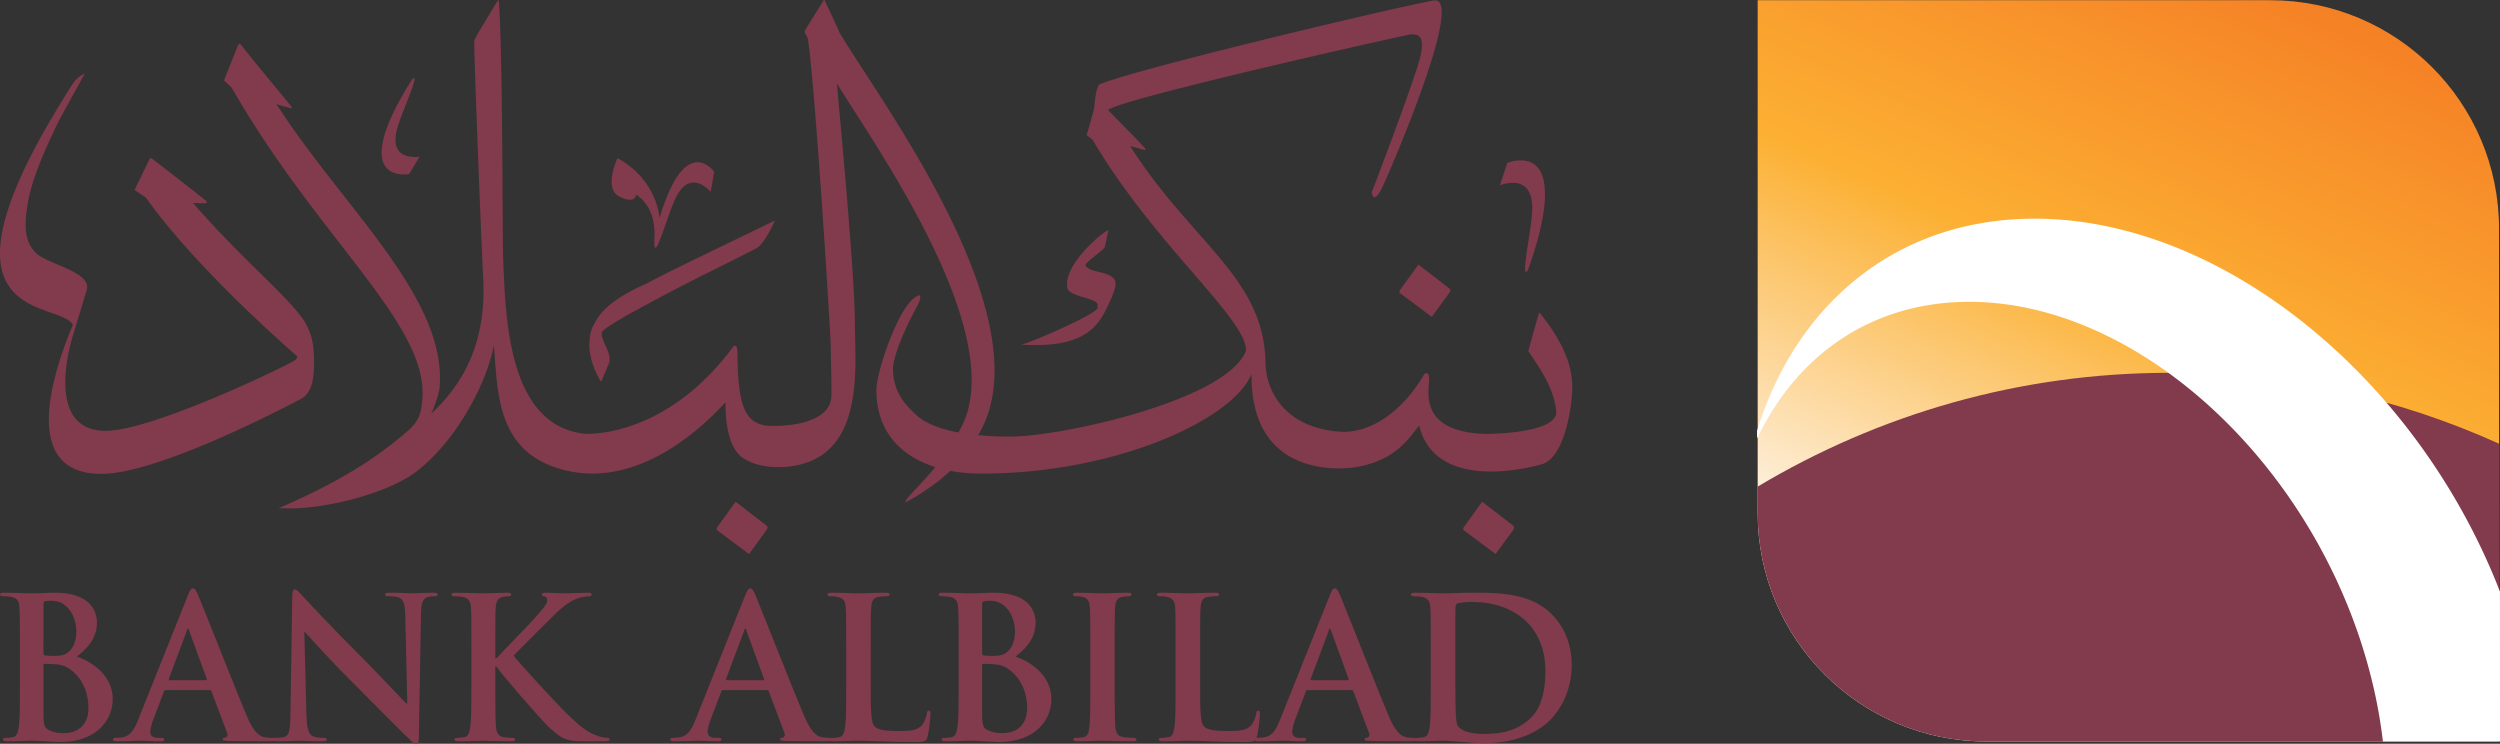
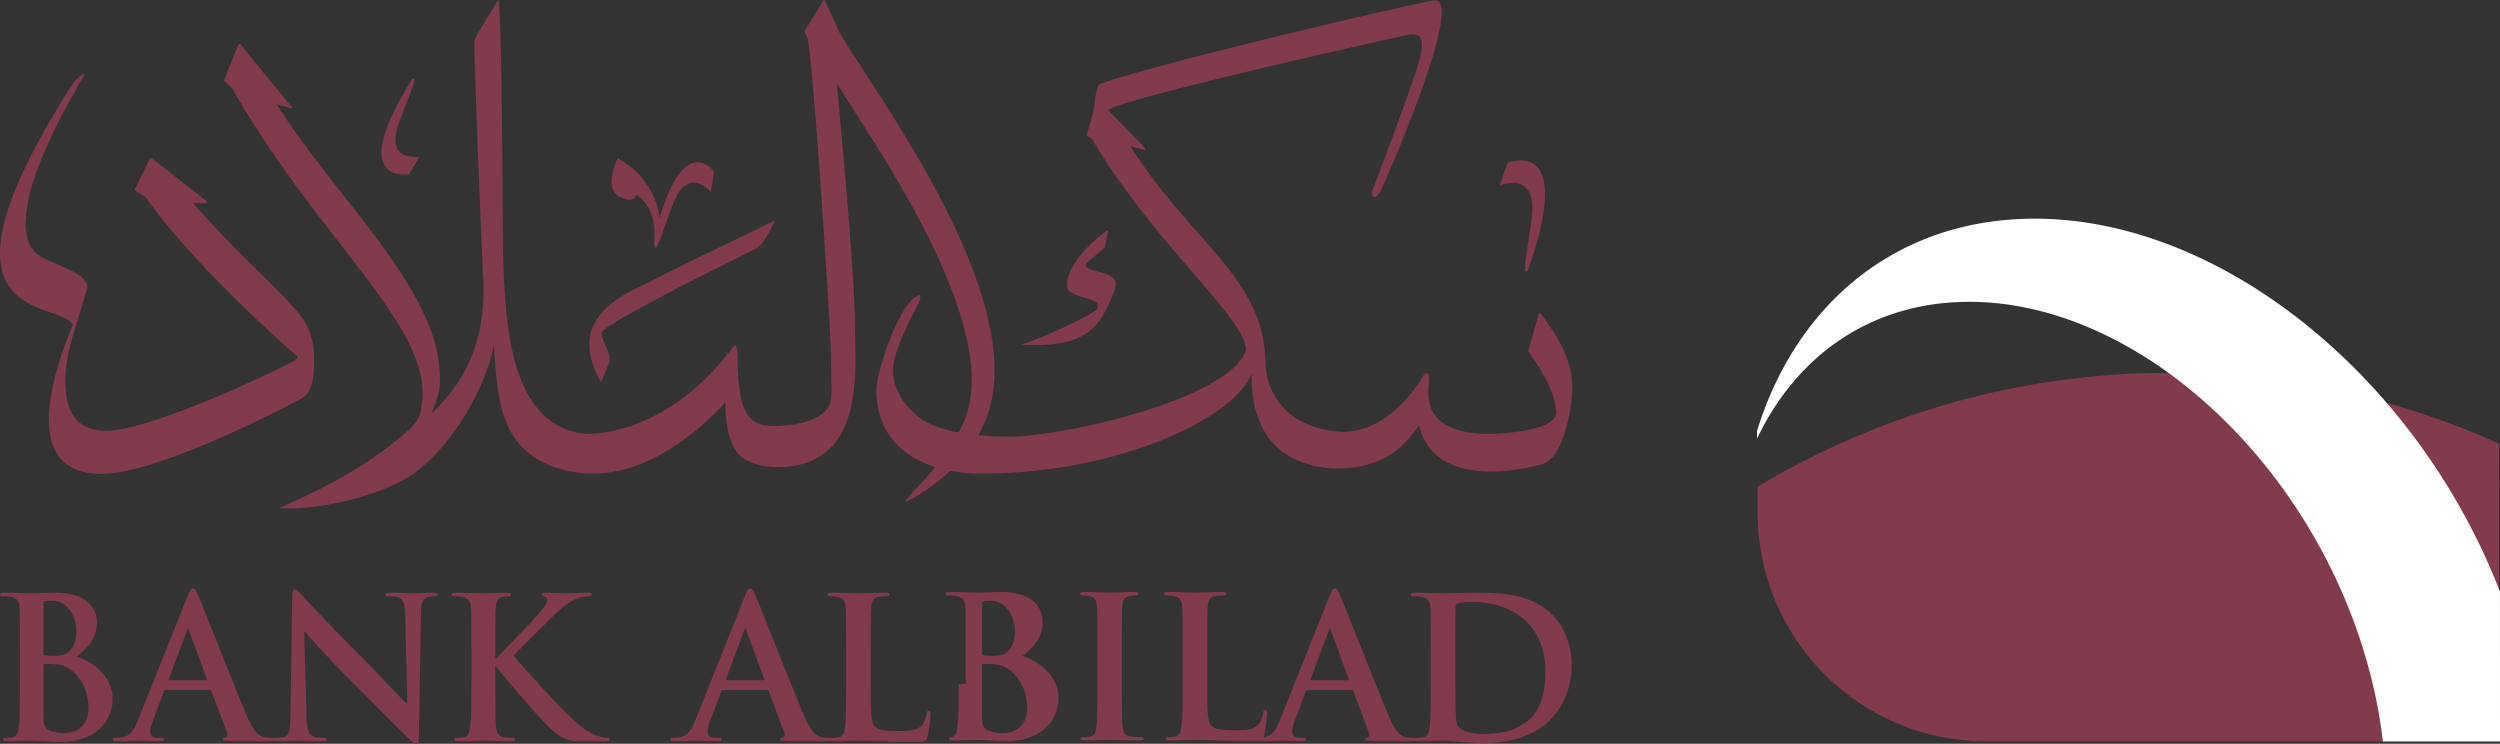
<svg xmlns="http://www.w3.org/2000/svg" xml:space="preserve" viewBox="0 0 839.949 249.879">
  <rect x="0" y="0" width="839.949" height="249.879" fill="#333333" stroke="none" />
  <defs>
    <linearGradient id="a" x1="0" x2="1" y1="0" y2="0" gradientTransform="scale(-241.524 241.524) rotate(65.476 -1.587 -2.503)" gradientUnits="userSpaceOnUse" spreadMethod="pad">
      <stop offset="0" stop-color="#f58025" />
      <stop offset=".006" stop-color="#f58025" />
      <stop offset=".5" stop-color="#fcb033" />
      <stop offset="1" stop-color="#fdf5ea" />
    </linearGradient>
  </defs>
-   <path fill="url(#a)" fill-rule="evenodd" d="M839.627 76.883c0-42.44-34.408-76.807-76.835-76.807H590.545v172.221c0 42.44 34.42 76.82 76.833 76.82h172.274l-.027-172.234" />
  <path fill="#823a4d" d="M667.38 249.117h172.275c0-.294-.026-53-.026-100.039-33.847-15.304-71.327-23.82-110.72-23.82-50.487 0-97.753 13.956-138.362 38.23v8.81c0 42.44 34.42 76.82 76.833 76.82" />
  <path fill="#fff" fill-rule="evenodd" d="M839.936 198.777c-28.512-73.532-96.577-127.923-160.98-125.209-43.95 1.872-75.898 29.942-88.623 71.193v2.606c12.805-26.92 36.518-44.525 67.45-45.875 58.535-2.567 120.704 53.869 138.857 126.064a167.126 167.126 0 0 1 3.97 21.561h39.34l-.014-50.34" />
  <path fill="#823a4d" fill-rule="evenodd" d="M29.717 237.849c0 6.884-5.006 8.461-7.98 8.461-1.503 0-3.034-.066-4.819-.788-2.118-.87-2.312-1.992-2.312-6.336v-15.68c0-.307.14-.454.401-.454.996 0 1.658 0 2.834.08 2.587.147 4.103.588 5.474 1.578 5.04 3.488 6.402 9.05 6.402 13.14zm-15.11-34.713c0-.749.14-1.003.587-1.137.676-.147 1.264-.147 2.18-.147 5.68 0 8.28 5.828 8.28 10.24 0 3.247-1.009 5.613-2.72 7.003-1.123.99-2.573 1.27-4.752 1.27-1.517 0-2.52-.08-3.108-.2-.274-.08-.468-.201-.468-.735zm-7.92 26.8c0 6.055 0 11.282-.335 14.076-.274 1.911-.602 3.341-1.91 3.635a11.73 11.73 0 0 1-2.387.254c-.79 0-1.05.188-1.05.535 0 .442.461.628 1.324.628 2.633 0 6.803-.186 8.307-.186 2 0 7.993.414 9.598.414 12.143 0 17.631-7.326 17.631-14.41 0-7.712-6.61-12.418-12.03-14.276 3.636-2.901 6.73-6.136 6.73-11.55 0-3.501-2.092-9.905-14.055-9.905-2.246 0-4.82.2-8.06.2-1.318 0-5.488-.2-8.984-.2-.995 0-1.45.134-1.45.602 0 .441.401.588 1.123.588.916 0 2.052.067 2.573.2 2.18.468 2.714 1.524 2.82 3.77.154 2.1.154 3.958.154 13.995v11.63m50.3-1.403c-.26 0-.327-.175-.26-.455l6.075-16.24c.074-.282.194-.589.401-.589.187 0 .26.307.314.589l5.97 16.307c.04.213 0 .388-.329.388h-12.17zm13.428 3.315c.3 0 .508.133.641.467l5.274 13.995c.34.79-.114 1.39-.575 1.525-.675.066-.93.186-.93.601 0 .442.776.442 1.98.508a547.9 547.9 0 0 0 12.484.12c2.44 0 3.028-.12 3.028-.628 0-.468-.315-.535-.85-.535-.794 0-1.777-.066-2.78-.254-1.37-.334-3.294-1.27-5.8-7.218-4.232-10.038-14.798-36.986-16.389-40.608-.655-1.525-1.05-2.127-1.637-2.127-.675 0-1.083.723-1.865 2.647L46.42 241.819c-1.33 3.302-2.573 5.534-5.614 5.948a19.36 19.36 0 0 1-2.052.134c-.522 0-.782.12-.782.535 0 .508.387.628 1.25.628 3.435 0 7.07-.186 7.8-.186 2.038 0 4.885.186 6.997.186.735 0 1.116-.12 1.116-.628 0-.415-.187-.535-.982-.535h-.996c-2.059 0-2.66-.855-2.66-2.071 0-.776.34-2.366 1.002-4.01l3.57-9.464c.14-.375.26-.508.587-.508h14.758" />
  <path fill="#823a4d" fill-rule="evenodd" d="M102.241 212.358h.2c1.196 1.27 8.515 9.504 15.713 16.63 6.844 6.83 15.305 15.464 19.47 19.448.708.722 1.503 1.443 2.245 1.443.588 0 .85-.587.85-2.044l.734-41.665c.067-3.717.588-5.093 2.44-5.628.795-.2 1.31-.2 1.97-.2.79 0 1.204-.201 1.204-.59 0-.533-.668-.6-1.517-.6-3.248 0-5.755.2-6.477.2-1.396 0-4.558-.2-7.993-.2-1.003 0-1.71.067-1.71.6 0 .389.26.59 1.035.59.936 0 2.506 0 3.51.373 1.57.695 2.171 1.952 2.244 5.962l.67 29.662h-.342c-1.123-1.07-10.032-10.573-14.51-15.051-9.65-9.572-19.67-20.345-20.465-21.214-1.123-1.19-1.737-2.045-2.446-2.045-.675 0-.883.922-.883 2.259l-.587 39.085c-.054 5.748-.314 7.673-2.039 8.221-.929.24-2.118.307-2.967.307-.655 0-1.07.12-1.07.535 0 .588.602.628 1.464.628 3.435 0 6.53-.186 7.131-.186 1.277 0 3.917.186 8.201.186.916 0 1.517-.12 1.517-.628-.014-.415-.42-.535-1.15-.535-1.05 0-2.298-.066-3.434-.467-1.324-.469-2.173-2.193-2.3-7.339l-.708-27.737m64.181 5.949c0-10.038 0-11.897.12-13.996.154-2.312.69-3.434 2.467-3.77.782-.133 1.176-.2 1.845-.2.52 0 .915-.147.915-.588 0-.468-.46-.602-1.363-.602-2.26 0-6.436.2-8.02.2-1.578 0-5.722-.2-9.244-.2-.982 0-1.45.134-1.45.602 0 .441.394.588 1.123.588.915 0 2.052.067 2.573.2 2.193.468 2.713 1.524 2.847 3.77.14 2.1.14 3.958.14 13.995v11.63c0 6.055 0 11.282-.334 14.076-.287 1.911-.6 3.341-1.91 3.635-.603.12-1.384.254-2.4.254-.796 0-1.05.188-1.05.535 0 .442.461.628 1.323.628 2.66 0 6.804-.186 8.321-.186 1.645 0 5.822.186 9.518.186.722 0 1.256-.186 1.256-.628 0-.347-.34-.535-.862-.535-.862 0-2.312-.134-3.228-.254-1.644-.294-2.26-1.724-2.386-3.582-.2-2.847-.2-8.074-.2-14.129v-6.028h.327l.735 1.002c1.384 1.912 14.39 17.163 17.29 19.743 2.848 2.513 4.64 3.97 8.201 4.291 1.397.12 2.587.12 4.558.12h5.748c1.257 0 1.558-.186 1.558-.628 0-.415-.368-.535-.843-.535-.782 0-2.098-.2-4.097-.99-3.542-1.389-6.53-4.356-9.43-7.137-2.587-2.433-15.519-16.374-17.905-19.489 2.245-2.366 12.21-12.298 14.262-14.263 2.847-2.767 5.093-4.17 7.145-4.945 1.25-.482 2.907-.736 3.836-.736.655 0 .996-.147.996-.588 0-.468-.474-.602-1.15-.602-2.038 0-5.654.2-7.706.2-1.79 0-5.42-.2-6.817-.2-.722 0-1.062.134-1.062.602 0 .388.287.535.875.655.642.134.916.601.916 1.31 0 1.123-1.45 2.794-3.302 4.96-1.898 2.258-11.55 12.083-13.808 14.542h-.328v-2.914m77.817 10.227c-.287 0-.347-.175-.287-.455l6.088-16.24c.067-.282.194-.589.408-.589.194 0 .26.307.32.589l5.95 16.307c.06.213 0 .388-.342.388zm13.4 3.315c.328 0 .53.133.67.467l5.266 13.995c.347.79-.134 1.39-.589 1.525-.668.066-.929.186-.929.601 0 .442.782.442 2 .508 5.26.12 10.091.12 12.47.12 2.446 0 3.035-.12 3.035-.628 0-.468-.328-.535-.863-.535-.775 0-1.777-.066-2.76-.254-1.383-.334-3.315-1.27-5.82-7.218-4.225-10.038-14.79-36.986-16.369-40.608-.655-1.525-1.07-2.127-1.658-2.127-.668 0-1.056.723-1.858 2.647l-16.562 41.478c-1.33 3.302-2.573 5.534-5.627 5.948-.535.068-1.437.134-2.039.134-.534 0-.795.12-.795.535 0 .508.394.628 1.243.628 3.435 0 7.065-.186 7.806-.186 2.052 0 4.886.186 7.005.186.728 0 1.11-.12 1.11-.628 0-.415-.194-.535-.983-.535h-1.003c-2.025 0-2.626-.855-2.626-2.071 0-.776.314-2.366.97-4.01l3.588-9.464c.133-.375.26-.508.588-.508h14.73" />
-   <path fill="#823a4d" fill-rule="evenodd" d="M292.555 218.307c0-10.038 0-11.897.14-13.996.12-2.312.641-3.434 2.432-3.77.796-.133 1.865-.2 2.587-.2.796 0 1.176-.147 1.176-.588 0-.468-.46-.602-1.383-.602-2.574 0-7.406.2-8.99.2-1.764 0-5.955-.2-9.035-.2-.983 0-1.465.134-1.465.602 0 .441.395.588 1.136.588.85 0 1.645.067 2.166.2 2.186.468 2.72 1.524 2.834 3.77.147 2.1.147 3.958.147 13.995v11.63c0 6.055 0 11.282-.328 14.076-.26 1.911-.587 3.341-1.93 3.635-.576.12-1.385.254-2.367.254-.782 0-1.056.188-1.056.535 0 .442.468.628 1.33.628 2.613 0 6.804-.186 8.308-.186 5.367 0 9.717.414 19.242.414 3.421 0 3.742-.348 4.137-1.792.548-1.898.982-6.884.982-7.592 0-.79-.04-1.137-.515-1.137-.534 0-.66.415-.715 1.003-.147 1.256-.929 3.088-1.724 3.957-1.644 1.791-4.217 1.87-7.72 1.87-5.159 0-6.884-.48-7.993-1.456-1.396-1.216-1.396-5.76-1.396-14.209v-11.63m52.545 19.543c0 6.884-5.006 8.461-7.993 8.461-1.504 0-3.02-.066-4.82-.788-2.118-.87-2.312-1.992-2.312-6.336v-15.68c0-.307.128-.454.401-.454.983 0 1.651 0 2.86.08 2.548.147 4.078.588 5.448 1.578 5.033 3.488 6.416 9.05 6.416 13.14zm-15.125-34.713c0-.749.128-1.003.59-1.137.674-.147 1.275-.147 2.191-.147 5.668 0 8.254 5.828 8.254 10.24 0 3.247-.983 5.613-2.713 7.003-1.103.99-2.574 1.27-4.76 1.27-1.51 0-2.506-.08-3.107-.2-.26-.08-.455-.201-.455-.735zm-7.893 26.8c0 6.055 0 11.282-.36 14.076-.26 1.911-.589 3.341-1.912 3.635a11.73 11.73 0 0 1-2.386.254c-.795 0-1.063.188-1.063.535 0 .442.475.628 1.337.628 2.646 0 6.804-.186 8.294-.186 2.012 0 8.007.414 9.61.414 12.158 0 17.632-7.326 17.632-14.41 0-7.712-6.624-12.418-12.03-14.276 3.636-2.901 6.73-6.136 6.73-11.55 0-3.501-2.105-9.905-14.055-9.905-2.246 0-4.832.2-8.06.2-1.317 0-5.475-.2-8.983-.2-.996 0-1.45.134-1.45.602 0 .441.38.588 1.122.588.916 0 2.04.067 2.573.2 2.18.468 2.714 1.524 2.834 3.77.167 2.1.167 3.958.167 13.995v11.63m44.238.001c0 6.402 0 11.615-.327 14.395-.194 1.912-.588 3.021-1.918 3.315a11.73 11.73 0 0 1-2.386.254c-.776 0-1.063.188-1.063.535 0 .442.475.628 1.357.628 2.613 0 6.784-.186 8.307-.186 1.765 0 5.936.186 10.306.186.722 0 1.244-.186 1.244-.628 0-.347-.328-.535-1.056-.535-.996 0-2.433-.134-3.375-.254-1.959-.294-2.427-1.47-2.634-3.248-.26-2.847-.26-8.06-.26-14.463v-11.63c0-10.037 0-11.896.127-13.995.133-2.312.655-3.434 2.446-3.77.795-.133 1.316-.2 1.971-.2.675 0 1.083-.147 1.083-.668 0-.388-.548-.522-1.41-.522-2.506 0-6.403.2-8.06.2-1.905 0-6.076-.2-8.582-.2-1.043 0-1.59.134-1.59.522 0 .521.413.668 1.055.668.796 0 1.658.067 2.38.254 1.47.348 2.125 1.47 2.258 3.716.127 2.1.127 3.958.127 13.995v11.63m36.914-11.629c0-10.038 0-11.897.126-13.996.135-2.312.655-3.434 2.447-3.77.768-.133 1.851-.2 2.56-.2.795 0 1.19-.147 1.19-.588 0-.468-.462-.602-1.378-.602-2.58 0-7.405.2-8.983.2-1.79 0-5.94-.2-9.062-.2-.97 0-1.45.134-1.45.602 0 .441.4.588 1.122.588.862 0 1.658.067 2.18.2 2.185.468 2.706 1.524 2.846 3.77.12 2.1.12 3.958.12 13.995v11.63c0 6.055 0 11.282-.327 14.076-.26 1.911-.6 3.341-1.918 3.635-.575.12-1.384.254-2.366.254-.795 0-1.056.188-1.056.535 0 .442.454.628 1.317.628 2.653 0 6.803-.186 8.32-.186 5.34 0 9.732.414 19.23.414 3.421 0 3.77-.348 4.15-1.792.535-1.898 1.002-6.884 1.002-7.592 0-.79-.074-1.137-.535-1.137-.52 0-.674.415-.728 1.003-.12 1.256-.942 3.088-1.724 3.957-1.645 1.791-4.218 1.87-7.707 1.87-5.16 0-6.884-.48-7.993-1.456-1.384-1.216-1.384-5.76-1.384-14.209v-11.63" />
+   <path fill="#823a4d" fill-rule="evenodd" d="M292.555 218.307c0-10.038 0-11.897.14-13.996.12-2.312.641-3.434 2.432-3.77.796-.133 1.865-.2 2.587-.2.796 0 1.176-.147 1.176-.588 0-.468-.46-.602-1.383-.602-2.574 0-7.406.2-8.99.2-1.764 0-5.955-.2-9.035-.2-.983 0-1.465.134-1.465.602 0 .441.395.588 1.136.588.85 0 1.645.067 2.166.2 2.186.468 2.72 1.524 2.834 3.77.147 2.1.147 3.958.147 13.995v11.63c0 6.055 0 11.282-.328 14.076-.26 1.911-.587 3.341-1.93 3.635-.576.12-1.385.254-2.367.254-.782 0-1.056.188-1.056.535 0 .442.468.628 1.33.628 2.613 0 6.804-.186 8.308-.186 5.367 0 9.717.414 19.242.414 3.421 0 3.742-.348 4.137-1.792.548-1.898.982-6.884.982-7.592 0-.79-.04-1.137-.515-1.137-.534 0-.66.415-.715 1.003-.147 1.256-.929 3.088-1.724 3.957-1.644 1.791-4.217 1.87-7.72 1.87-5.159 0-6.884-.48-7.993-1.456-1.396-1.216-1.396-5.76-1.396-14.209v-11.63m52.545 19.543c0 6.884-5.006 8.461-7.993 8.461-1.504 0-3.02-.066-4.82-.788-2.118-.87-2.312-1.992-2.312-6.336v-15.68c0-.307.128-.454.401-.454.983 0 1.651 0 2.86.08 2.548.147 4.078.588 5.448 1.578 5.033 3.488 6.416 9.05 6.416 13.14zm-15.125-34.713c0-.749.128-1.003.59-1.137.674-.147 1.275-.147 2.191-.147 5.668 0 8.254 5.828 8.254 10.24 0 3.247-.983 5.613-2.713 7.003-1.103.99-2.574 1.27-4.76 1.27-1.51 0-2.506-.08-3.107-.2-.26-.08-.455-.201-.455-.735zm-7.893 26.8c0 6.055 0 11.282-.36 14.076-.26 1.911-.589 3.341-1.912 3.635c-.795 0-1.063.188-1.063.535 0 .442.475.628 1.337.628 2.646 0 6.804-.186 8.294-.186 2.012 0 8.007.414 9.61.414 12.158 0 17.632-7.326 17.632-14.41 0-7.712-6.624-12.418-12.03-14.276 3.636-2.901 6.73-6.136 6.73-11.55 0-3.501-2.105-9.905-14.055-9.905-2.246 0-4.832.2-8.06.2-1.317 0-5.475-.2-8.983-.2-.996 0-1.45.134-1.45.602 0 .441.38.588 1.122.588.916 0 2.04.067 2.573.2 2.18.468 2.714 1.524 2.834 3.77.167 2.1.167 3.958.167 13.995v11.63m44.238.001c0 6.402 0 11.615-.327 14.395-.194 1.912-.588 3.021-1.918 3.315a11.73 11.73 0 0 1-2.386.254c-.776 0-1.063.188-1.063.535 0 .442.475.628 1.357.628 2.613 0 6.784-.186 8.307-.186 1.765 0 5.936.186 10.306.186.722 0 1.244-.186 1.244-.628 0-.347-.328-.535-1.056-.535-.996 0-2.433-.134-3.375-.254-1.959-.294-2.427-1.47-2.634-3.248-.26-2.847-.26-8.06-.26-14.463v-11.63c0-10.037 0-11.896.127-13.995.133-2.312.655-3.434 2.446-3.77.795-.133 1.316-.2 1.971-.2.675 0 1.083-.147 1.083-.668 0-.388-.548-.522-1.41-.522-2.506 0-6.403.2-8.06.2-1.905 0-6.076-.2-8.582-.2-1.043 0-1.59.134-1.59.522 0 .521.413.668 1.055.668.796 0 1.658.067 2.38.254 1.47.348 2.125 1.47 2.258 3.716.127 2.1.127 3.958.127 13.995v11.63m36.914-11.629c0-10.038 0-11.897.126-13.996.135-2.312.655-3.434 2.447-3.77.768-.133 1.851-.2 2.56-.2.795 0 1.19-.147 1.19-.588 0-.468-.462-.602-1.378-.602-2.58 0-7.405.2-8.983.2-1.79 0-5.94-.2-9.062-.2-.97 0-1.45.134-1.45.602 0 .441.4.588 1.122.588.862 0 1.658.067 2.18.2 2.185.468 2.706 1.524 2.846 3.77.12 2.1.12 3.958.12 13.995v11.63c0 6.055 0 11.282-.327 14.076-.26 1.911-.6 3.341-1.918 3.635-.575.12-1.384.254-2.366.254-.795 0-1.056.188-1.056.535 0 .442.454.628 1.317.628 2.653 0 6.803-.186 8.32-.186 5.34 0 9.732.414 19.23.414 3.421 0 3.77-.348 4.15-1.792.535-1.898 1.002-6.884 1.002-7.592 0-.79-.074-1.137-.535-1.137-.52 0-.674.415-.728 1.003-.12 1.256-.942 3.088-1.724 3.957-1.645 1.791-4.218 1.87-7.707 1.87-5.16 0-6.884-.48-7.993-1.456-1.384-1.216-1.384-5.76-1.384-14.209v-11.63" />
  <path fill="#823a4d" fill-rule="evenodd" d="M440.627 228.533c-.26 0-.326-.175-.26-.455l6.096-16.24c.04-.282.187-.589.368-.589.22 0 .273.307.34.589l5.962 16.307c.053.213 0 .388-.348.388zm13.414 3.315c.322 0 .523.133.67.467l5.265 13.995c.322.79-.132 1.39-.587 1.525-.642.066-.923.186-.923.601 0 .442.79.442 1.965.508 5.32.12 10.12.12 12.512.12 2.433 0 3.048-.12 3.048-.628 0-.468-.348-.535-.869-.535-.816 0-1.804-.066-2.794-.254-1.35-.334-3.315-1.27-5.788-7.218-4.237-10.038-14.81-36.986-16.375-40.608-.68-1.525-1.069-2.127-1.683-2.127-.649 0-1.05.723-1.832 2.647l-16.589 41.478c-1.31 3.302-2.573 5.534-5.607 5.948a19.53 19.53 0 0 1-2.058.134c-.515 0-.79.12-.79.535 0 .508.395.628 1.257.628 3.435 0 7.065-.186 7.8-.186 2.045 0 4.893.186 6.997.186.742 0 1.124-.12 1.124-.628 0-.415-.207-.535-1.003-.535h-.969c-2.052 0-2.64-.855-2.64-2.071 0-.776.328-2.366.968-4.01l3.576-9.464c.147-.375.262-.508.59-.508h14.735" />
  <path fill="#823a4d" fill-rule="evenodd" d="M488.957 217.25c0-5.226 0-10.96.08-13.22 0-.721.174-1.056.788-1.323.536-.254 2.942-.454 4.292-.454 5.133 0 12.645.775 18.767 6.617 2.833 2.686 6.336 8.113 6.336 16.508 0 6.818-1.337 12.819-5.56 16.441-3.957 3.422-8.462 4.76-15.186 4.76-5.227 0-7.806-1.391-8.649-2.648-.548-.735-.68-3.368-.734-5.026-.055-1.243-.134-6.336-.134-13.34zm-8.26 12.686c0 6.055 0 11.282-.322 14.076-.254 1.911-.615 3.341-1.925 3.635-.588.12-1.39.254-2.366.254-.789 0-1.056.188-1.056.535 0 .442.455.628 1.31.628 2.646 0 6.804-.186 8.328-.186 3.301 0 9.25.788 14.05.788 12.23 0 19.113-4.679 22.134-7.78 3.703-3.796 7.206-10.106 7.206-18.42 0-7.873-3.089-13.34-6.404-16.789-7.19-7.526-18.219-7.526-26.466-7.526-3.983 0-8.154.2-10.186.2-1.858 0-6.016-.2-9.517-.2-.99 0-1.47.134-1.47.602 0 .441.427.588 1.135.588.936 0 2.06.067 2.581.2 2.165.468 2.727 1.524 2.833 3.77.134 2.1.134 3.958.134 13.995v11.63M219.871 79.757c-.522 10.774 3.97-6.443 6.958-12.832a11.694 11.694 0 0 1 1.597-2.754c2.754-3.823 6.382-3.863 10.366.28l1.163-6.737s-3.81-5.413-8.816-2.165c-3 1.925-6.242 6.804-9.584 17.765 0 0-.38-12.512-14.055-20.198 0 0-4.886 10.12.614 12.953 5.487 2.687 5.601-.655 5.601-.655s6.717 3.463 6.156 14.343m40.502-5.681s-15.686 7.606-29.073 14.075c-4.846 2.407-9.484 4.666-12.739 6.417-1.878 1.003-3.469 1.684-4.398 2.098-5.567 2.875-11 5.976-14.042 11.282-.354.735-.702 1.283-1.083 2.018-.955 2.46-1.082 4.907-.97 7.192.475 6.069 3.884 11.148 3.884 11.148s1.29-3.008 2.634-6.202c1.31-3.208-2.82-7.632-2.413-10.427.22-.962 6.41-4.731 14.577-9.076a730.544 730.544 0 0 1 12.852-6.817c12.078-6.122 23.64-11.79 24.842-12.551 2.62-1.672 5.93-9.157 5.93-9.157m109.856 32.415c1.29-2.005 4.592-8.795 4.592-10.987 0-4.746-8.502-3.41-10.132-6.31-.354-.855 6.336-5.373 6.516-6.175l1.203-5.628c-.354-.615-13.975 10.012-13.895 18.113v.722c-.147 3.702 10.433 3.688 10.253 6.242v.922c-.054 2.045-21.254 11.201-25.638 12.445h.033c10.206.414 21.394 0 27.068-9.344m-268.183 1.056c-6.336-8.996-19.55-19.235-37.2-39.339l3.71.094c1.215-.014 1.19-.442.406-1.07-3.749-2.98-13.14-10.346-17.959-13.969-.18-.133-.507-.133-.714.08l-5.06 10.453c.34.295 3.75 2.5 3.93 2.781 9.811 13.902 28.345 33.511 50.434 52.907.862.762-.789 1.778-1.35 2.059l-.014.013c-13.84 7.152-48.99 22.991-62.364 23.179-20.612.348-12.73-28.111-11.034-33.057l4.438-14.65c.876-5.775-13.073-8.288-16.977-11.844-4.023-3.81-4.297-8.996-2.927-17.043 1.203-7.058 4.625-15.76 10.58-27.857 2.74-5.052 8.488-15.465 8.488-15.465.054-.12-2.326.735-4.063 3.435-1.785 2.78-2.206 3.462-4.358 6.99-45.334 74.268-.12 65.473 4.465 73.894-3.89 9.464-20.6 50.474 9.964 50.073 17.411-.24 54.23-18.593 66.77-25.25 4.23-2.246 4.27-8.863 4.31-11.897.027-6.069-.64-9.985-3.475-14.517m26.527-53.521c-2.366-8.248 7.72-23.847 9.898-27.39 3.021-2.7-3.248 10.347-4.945 16.335-.355 1.096-.562 2.112-.602 3.115-.395 4.691 2.312 7.11 8.033 6.59l-3.515 5.84s-7.239 1.217-8.869-4.49m388.935 3.501c4.772 8.65-2.594 28.727-4.145 33.245-2.699 3.796 1.03-12.459 1.391-19.57.12-1.323.08-2.54-.107-3.636-.76-5.387-4.41-7.392-10.694-5.346l2.473-7.486s7.793-3.195 11.082 2.794" />
  <path fill="#823a4d" fill-rule="evenodd" d="m517.936 105.849-.788-.895c-1.324 4.371-2.446 8.595-3.676 13.02 4.25 6.268 8.956 13.005 9.41 20.852-.522 4.972-12.699 6.724-22.322 6.924l-.054.054c-23.86-.054-20.464-14.236-20.358-17.726.254-3.929-1.59-2.592-1.858-2.03-.053.213-10.32 19.047-27.176 19.047-19.408-1.015-25.557-13.674-25.91-22.59-.235-28.993-24.089-40.302-44.868-72.476l-.615-.963 4.845 1.337c.108 0 .2-.054.261-.134v-.24c0-.442-11.843-12.205-12.525-13.073 3.422-3.382 86.5-22.243 101.07-25.291l.025-.013c3.074-.442 5.734.267 3.53 8.434-2.513 9.143-16.068 44.58-16.068 44.58s.548 4.731 3.742-2.1c2.728-5.84 27.59-63.36 17.284-62.45h-.013c-17.017 3.194-100.78 23.272-112.61 28.271-1.164 2.072-1.398 5.28-1.619 7.74-.668 2.967-1.664 6.336-2.586 9.263.415.28 1.043.802 2.038 1.59 17.552 29.862 42.955 52.653 49.773 65.259 1.423 2.5 1.971 5.053 1.684 5.76-6.53 16.43-61.636 28.687-79.28 28.687-2.987 0-6.737-.108-10.647-.482 23.212-38.323-33.578-113.165-46.558-135.248-1.423-3.328-4.05-8.875-4.992-10.84-.087-.134-.26-.174-.354 0 0 0-6.463 10.28-6.436 10.493.026.214 1.082 2.179 1.082 2.179 2.246 12.565 7.68 98.127 7.76 104.156.067 7.151.234 7.338.207 15.84 0 10.935-19.783 10.573-22.316 10.172-6.938-1.35-8.81-7.205-9.224-21.694.154-4.907-.48-5.668-1.383-4.853-23.266 31.4-50 29.314-50.126 29.314-25.498-2.994-26.427-38.31-27.236-59.082-.26-6.938-.107-66.662-1.41-85.79 0-.027 0-.695-.34-.735-.08 0-6.384 10.52-6.384 10.52-.695 1.202-1.584 2.446-1.584 3.796 0 5.614 2.146 62.076 2.994 78.544.923 17.07-3.2 32.937-17.557 46.09.708-.922 2.733-6.617 2.914-8.729 2.6-30.102-31.754-59.884-54.124-94.33l-.735-1.003 4.9 1.363c.46.053.314-.36.314-.36-.863-1.204-14.73-17.819-16.81-20.666-.668-.91-.955-.695-1.27-.08a2177.372 2177.372 0 0 0-4.71 11.776c.547.481 1.315 1.203 2.612 2.433 28.84 50.514 66.006 79.32 64.048 104.464-.387 4.985-1.03 6.937-3.956 9.958-13.455 12.098-28.005 19.716-44.353 26.881h2.48c12.318.468 33.946-4.812 43.65-12.217 13.842-10.534 23.626-29.849 26.02-41.732 0 0 .06-.201.166-.655.027.186.08.587.08.587 1.264 16.028 1.203 35.29 23.206 41.077 29.875 7.874 54.544-23.325 54.544-22.536 0 9.09 1.858 16.068 6.13 18.754 7.177 4.518 17.262 2.393 17.262 2.393 23.573-4.224 20.104-33.712 20.104-47.346 0-17.043-5.373-72.784-6.048-81.072 11.83 19.61 59.964 86.271 40.79 117.27-5.995-1.123-11.663-3.142-14.998-6.684 0-.228-7.105-5.44-6.944-14.784.1-5.173 5.547-16.322 8.02-20.826.548-1.042 1.083-2.085 1.136-3.221 0-.201-.04-.67-.3-.602-6.497 1.59-14.45 25.758-14.45 31.813 0 14.41 8.634 22.404 19.803 25.947-5.434 6.55-10.84 11.334-9.912 11.802 5.97-3.194 10.9-6.75 14.924-10.546a56.8 56.8 0 0 0 10.347.935c45.742 0 84.948-18.446 90.89-33.538-.442 37.922 35.188 31.347 35.188 31.347 12.618-2.206 17.083-8.783 21.12-13.996l.053.187c5.841 23.432 40.596 12.966 40.904 12.926 7.82-1.884 10.493-19.49 10.493-25.999 0-9.183-4.947-17.243-10.32-24.208" />
-   <path fill="#823a4d" fill-rule="evenodd" d="m486.992 96.934-10.44-8.047-6.108 8.46c0 .015-.616.696 0 1.204l10.6 7.913s5.841-7.953 5.88-8.02c.576-.882.375-1.203.068-1.51m21.427 79.681-10.44-8.047-6.108 8.46s-.615.696 0 1.204l10.613 7.914s5.828-7.954 5.882-8.02c.56-.884.347-1.19.053-1.511m-250.853 0-10.413-8.047-6.122 8.46s-.615.696 0 1.204l10.627 7.914s5.8-7.954 5.855-8.02c.574-.884.367-1.19.053-1.511" />
</svg>